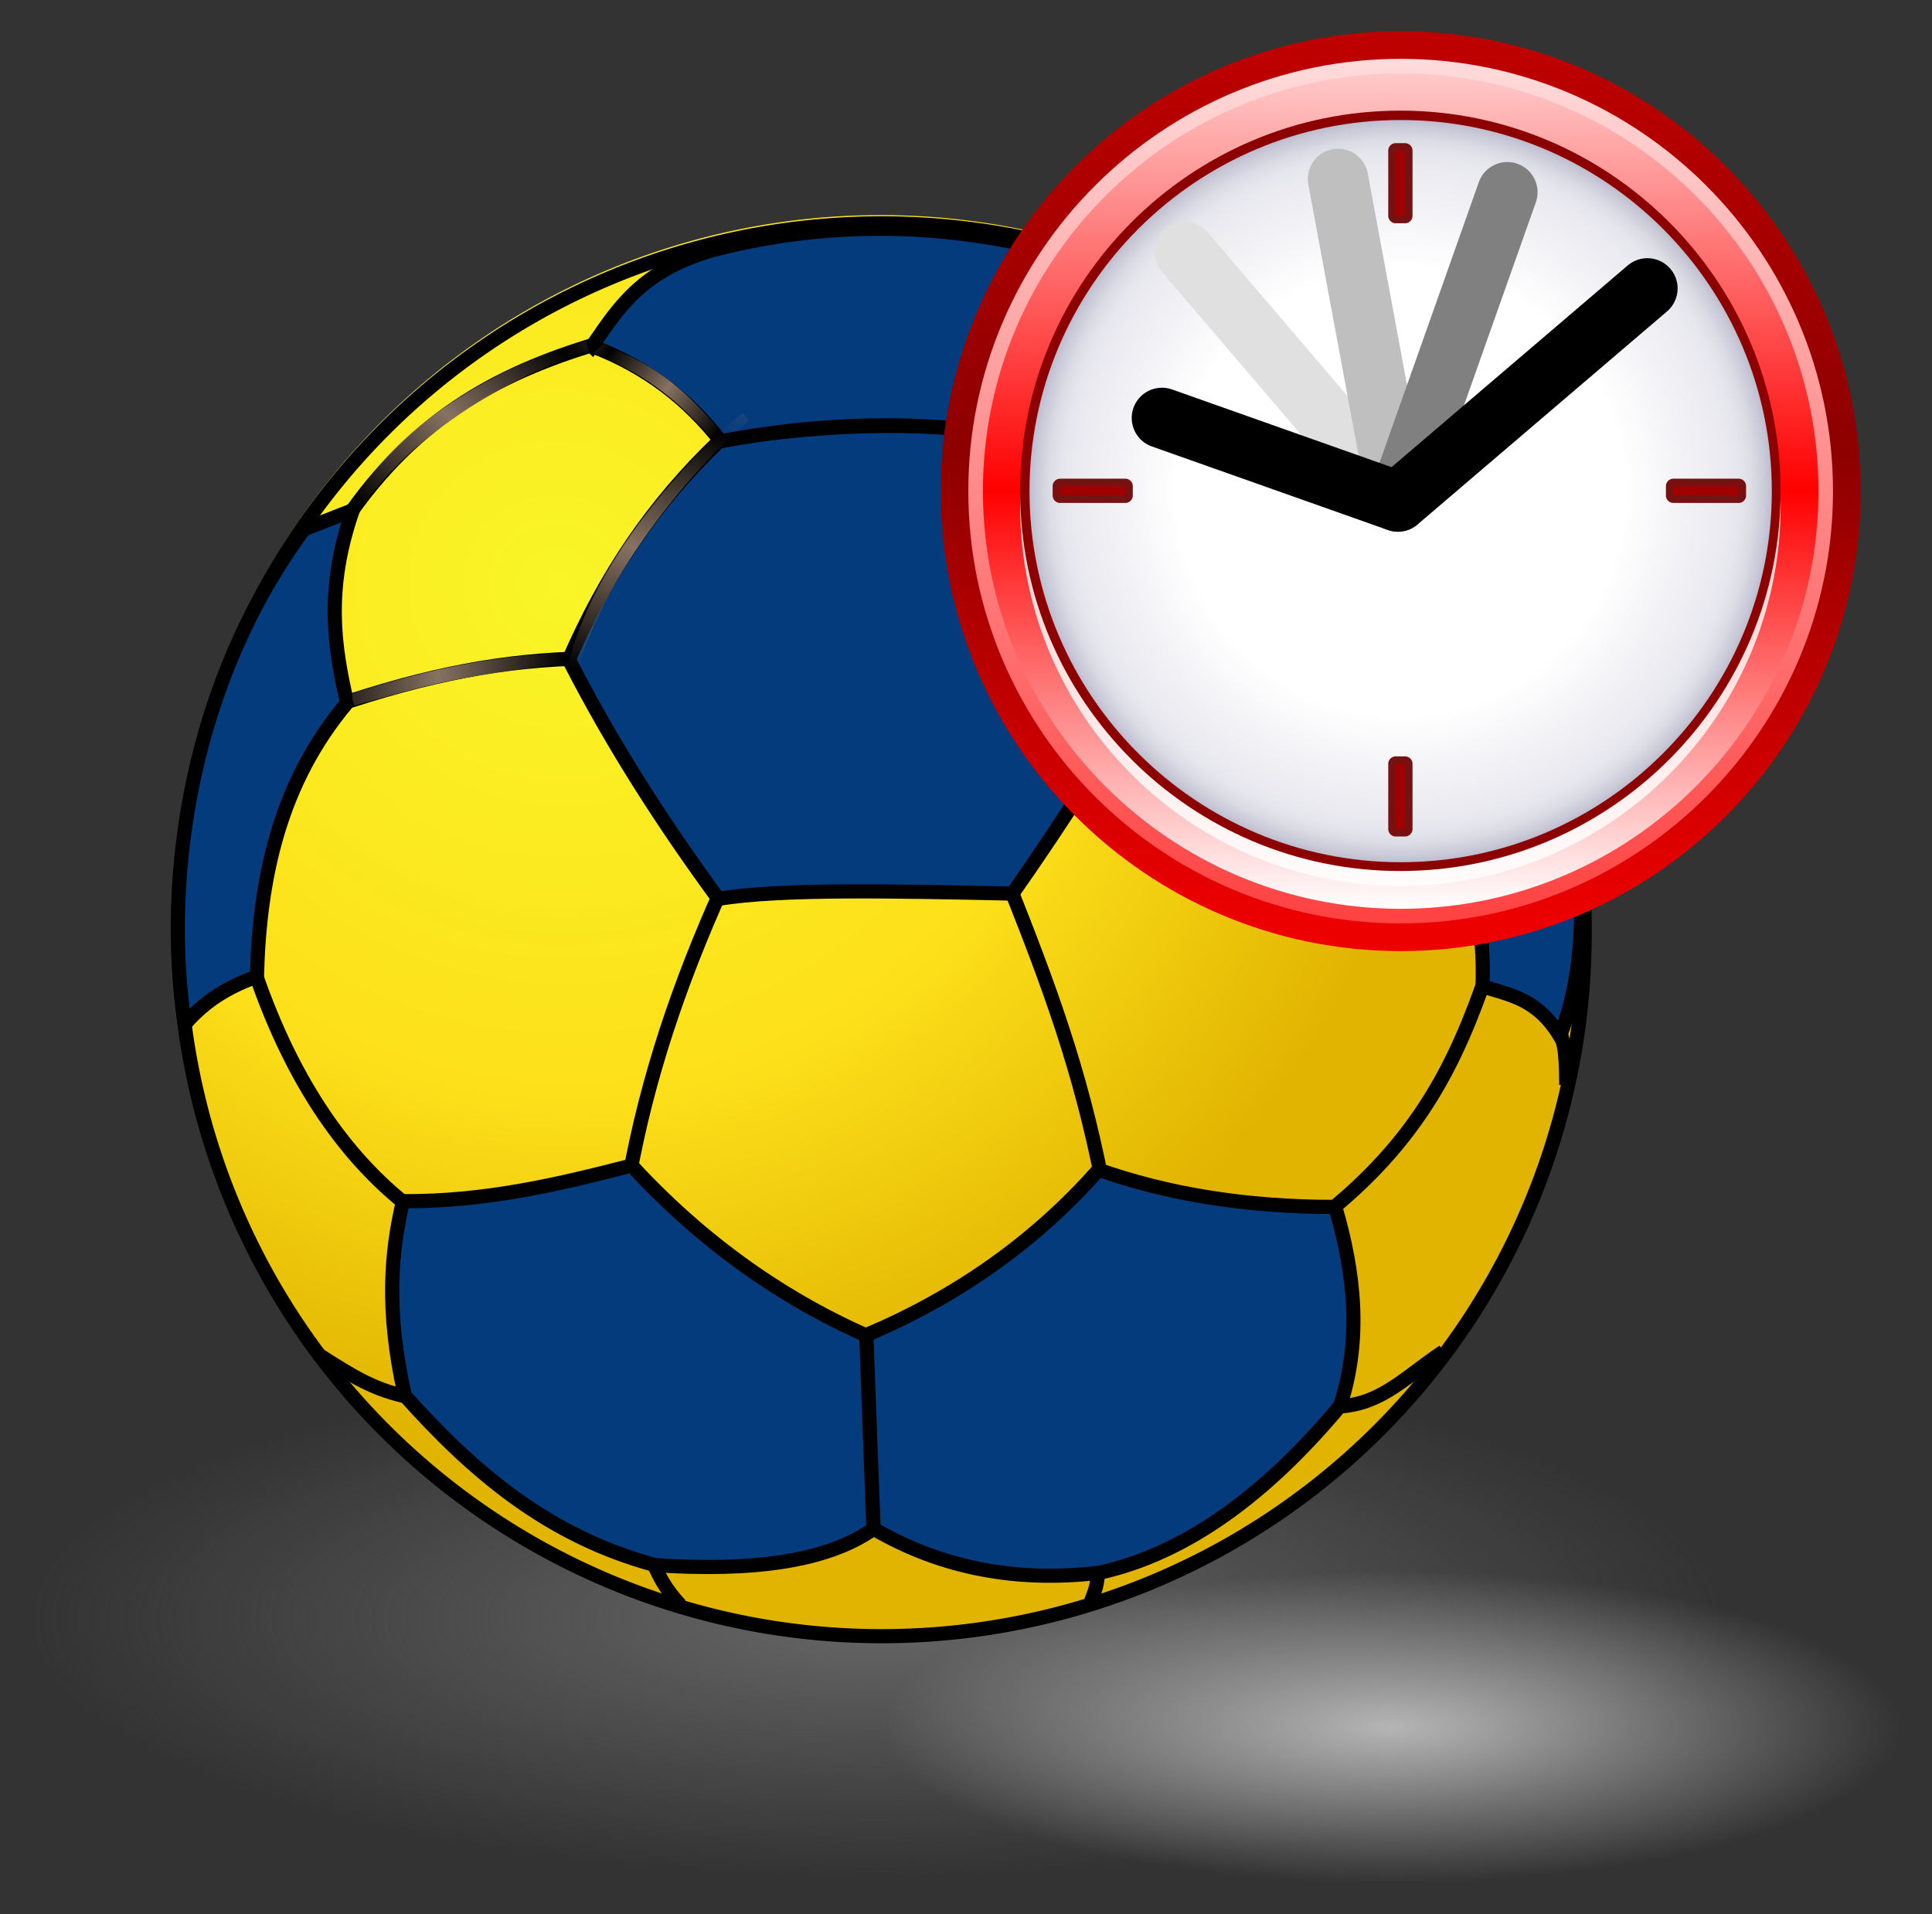
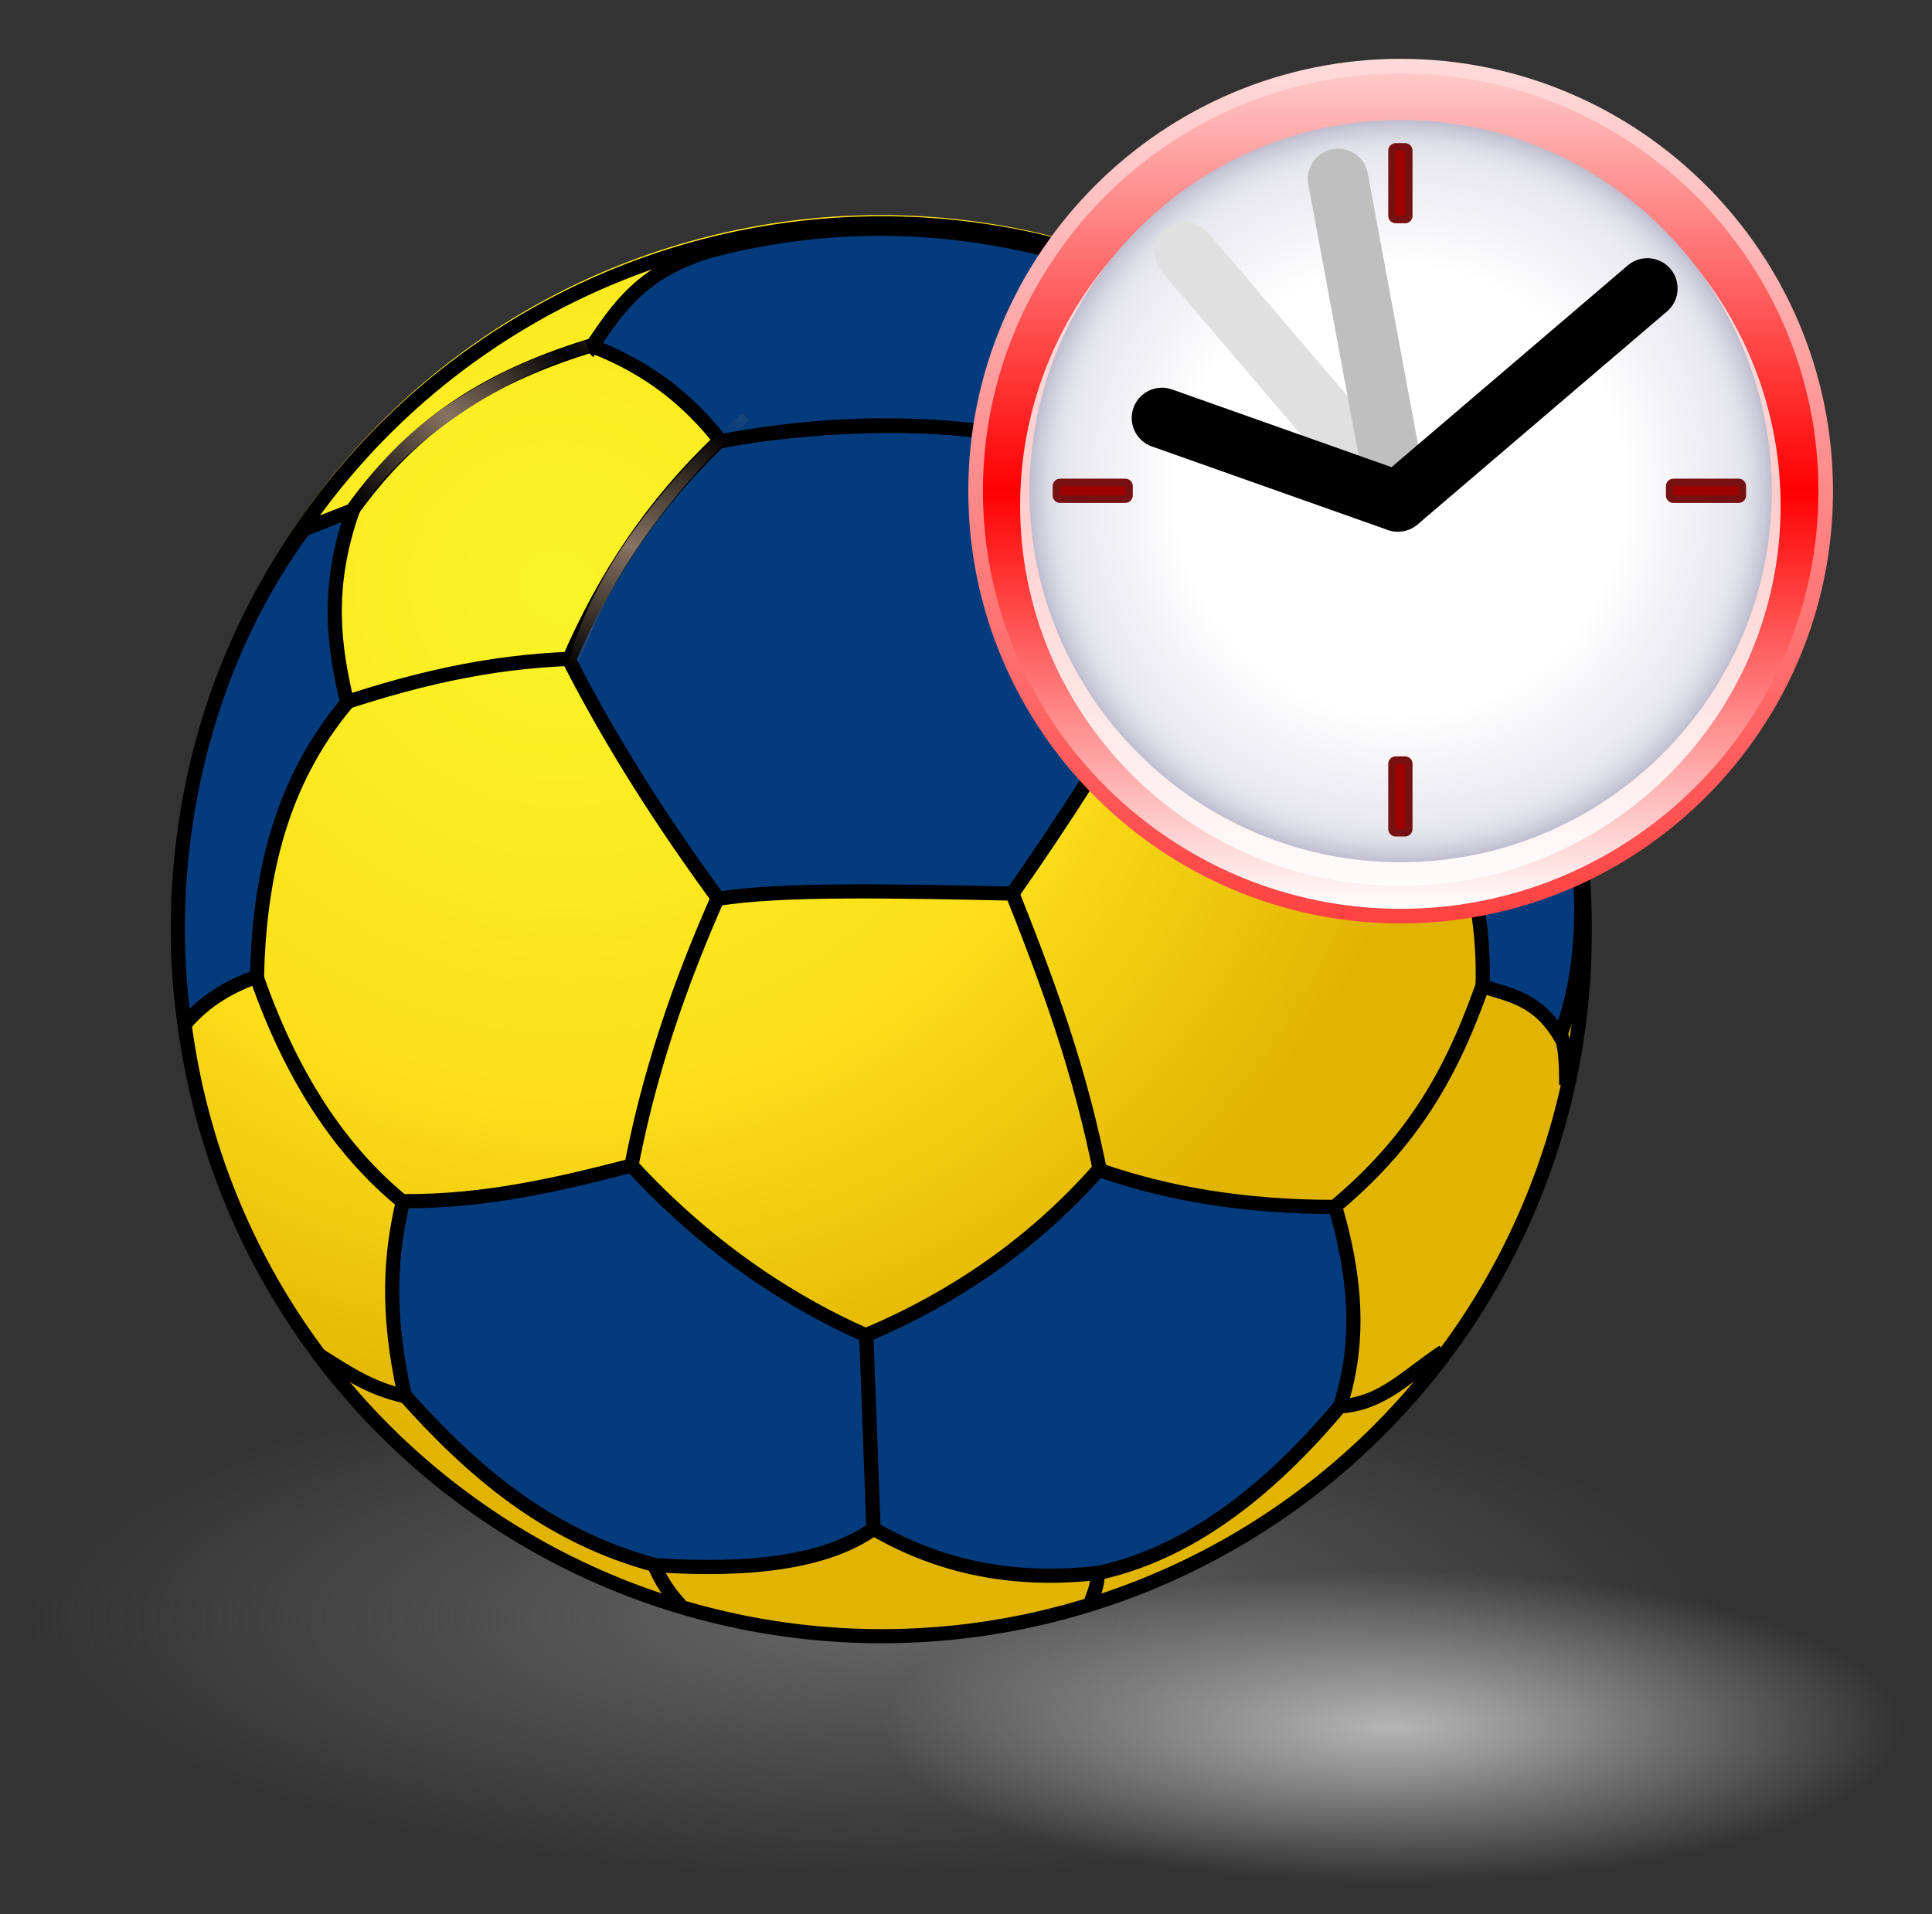
<svg xmlns="http://www.w3.org/2000/svg" width="310" height="307.15">
  <rect width="100%" height="100%" fill="#333333" stroke="none" />
  <defs>
    <linearGradient id="h" x1="128" x2="128" y1="244.43" y2="11.573" gradientUnits="userSpaceOnUse">
      <stop offset=".006" stop-color="#ed0000" />
      <stop offset=".545" stop-color="#8d0000" />
      <stop offset="1" stop-color="#bd0000" />
    </linearGradient>
    <linearGradient id="i" x1="128" x2="128" y1="244.41" y2="11.546" gradientUnits="userSpaceOnUse">
      <stop offset=".006" stop-color="#ff4242" />
      <stop offset=".573" stop-color="#ff9494" />
      <stop offset="1" stop-color="#ffdcdc" />
    </linearGradient>
    <linearGradient id="j" x1="128" x2="128" y1="239.71" y2="16.285" gradientUnits="userSpaceOnUse">
      <stop offset="0" stop-color="#FFF" />
      <stop offset=".5" stop-color="red" />
      <stop offset="1" stop-color="#ffc9c9" />
    </linearGradient>
    <linearGradient id="l" x1="117.74" x2="137.88" y1="123.59" y2="123.59" gradientUnits="userSpaceOnUse">
      <stop offset="0" stop-color="#FFF" />
      <stop offset="1" stop-color="#585868" />
    </linearGradient>
    <linearGradient id="g" x1="-50.609" x2="-48.182" y1="40.984" y2="40.974" gradientTransform="matrix(5.101 -10.656 10.055 2.855 -52.954 -583.123)" gradientUnits="userSpaceOnUse" spreadMethod="reflect">
      <stop offset="0" stop-color="#887362" />
      <stop offset="1" stop-color="#887362" stop-opacity="0" />
    </linearGradient>
    <linearGradient id="f" x1="-49.74" x2="-48.182" y1="40.97" y2="40.974" gradientTransform="scale(-8.104 11.032) rotate(-45 -77.106 -21.156)" gradientUnits="userSpaceOnUse" spreadMethod="reflect">
      <stop offset="0" stop-color="#887362" />
      <stop offset="1" stop-color="#887362" stop-opacity="0" />
    </linearGradient>
    <linearGradient id="e" x1="-50.609" x2="-48.182" y1="40.984" y2="40.974" gradientTransform="rotate(-45 -739.776 -501.033) scale(11.032)" gradientUnits="userSpaceOnUse" spreadMethod="reflect">
      <stop offset="0" stop-color="#887362" />
      <stop offset="1" stop-color="#887362" stop-opacity="0" />
    </linearGradient>
    <linearGradient id="d" x1="-50.609" x2="-48.182" y1="40.984" y2="40.974" gradientTransform="matrix(11.032 0 0 11.032 620.167 -348.685)" gradientUnits="userSpaceOnUse" spreadMethod="reflect">
      <stop offset="0" stop-color="#887362" />
      <stop offset="1" stop-color="#887362" stop-opacity="0" />
    </linearGradient>
    <radialGradient id="k" cx="59.616" cy="234.04" r="69.963" gradientTransform="translate(43.425 -204.034) scale(1.419)" gradientUnits="userSpaceOnUse">
      <stop offset=".601" stop-color="#FFF" />
      <stop offset=".876" stop-color="#eaeaf0" />
      <stop offset=".914" stop-color="#e6e6ed" />
      <stop offset=".95" stop-color="#dbdbe5" />
      <stop offset=".985" stop-color="#c8c8d7" />
      <stop offset="1" stop-color="#bdbdcf" />
    </radialGradient>
    <radialGradient id="c" cx="-189.05" cy="155.99" r="87.727" gradientTransform="matrix(.311 -1.16 1.204 .323 -403.86 -143.928)" gradientUnits="userSpaceOnUse">
      <stop offset="0" stop-color="#fffb26" stop-opacity=".972" />
      <stop offset=".596" stop-color="#fde01a" />
      <stop offset="1" stop-color="#e1b401" />
    </radialGradient>
    <radialGradient id="b" cx="128.73" cy="228.37" r="105.22" gradientTransform="matrix(.776 0 0 .238 92.32 270.367)" gradientUnits="userSpaceOnUse">
      <stop offset="0" stop-color="#b5b5b5" />
      <stop offset="1" stop-color="#b5b5b5" stop-opacity="0" />
    </radialGradient>
    <radialGradient id="a" cx="128.73" cy="228.37" r="105.22" gradientTransform="matrix(1.289 0 0 .395 -56.341 217.125)" gradientUnits="userSpaceOnUse">
      <stop offset="0" stop-color="#676767" />
      <stop offset="1" stop-color="#656565" stop-opacity="0" />
    </radialGradient>
  </defs>
  <path fill="url(#a)" d="M13.892 277.97c-25.749 7.87-39.929 18.276-39.929 29.301 0 22.955 60.849 41.63 135.64 41.63 74.799 0 135.65-18.675 135.65-41.63 0-22.881-60.851-41.498-135.65-41.498-35.996.002-69.985 4.333-95.708 12.196zm120.73 29.045" transform="translate(31.036 -47.58)" />
  <path fill="url(#b)" d="M134.62 307.01c-15.508 4.74-24.049 11.007-24.049 17.648 0 13.825 36.648 25.073 81.691 25.073 45.05 0 81.699-11.248 81.699-25.073 0-13.781-36.649-24.993-81.699-24.993-21.679.001-42.151 2.61-57.644 7.345z" transform="translate(31.036 -47.58)" />
  <path fill="url(#c)" d="M-147.72 167.84a87.227 87.227 0 1 1-174.45 0 87.227 87.227 0 1 1 174.45 0z" transform="matrix(1.299 0 0 1.299 446.484 -69.434)" />
  <path fill="none" stroke="#000" stroke-width="8.112" d="M-490-439.07a402.86 402.86 0 1 1-805.71 0 402.86 402.86 0 1 1 805.71 0z" transform="matrix(.28 0 0 .28 391.47 272.144)" />
  <g fill="none" stroke="#000" stroke-width="2.987">
    <path stroke-width="2.272" d="M115.79 142.693c-6.81 15.157-11.87 30.075-14.77 45.927M161.762 141.658c6.555 16.462 11.59 30.04 15.074 47.916M53.712 113.3c15.115-5.1 27.192-7.392 40.236-7.651M55.203 83.808c11.595-17.259 25.823-24.428 42.08-29.084M183.174 54.14c24.774 7.752 31.591 15.978 41.987 28.466M184.09 106.78c15.373-.236 27.409.932 40.35 5.732M238.62 156.073c-4.889 14.186-10.806 26.974-26.73 39.407M213.362 225.76c7.98.053 11.467-4.356 18.244-8.875M176.306 251.624c-.368 3.07-.337 2.927-1.305 5.517M104.131 249.038c1.431 3.808 2.612 5.922 5.042 8.557M66.111 224.315c-6.136-1.247-9.27-3.29-15.284-7.112M40.575 155.009c5.783 17.413 14.249 30.38 25.44 38.945M249.673 163.011c1.247 4.866 1.607 4.669 1.638 11.096" />
  </g>
  <g fill="#043b7d" stroke="#000" stroke-width="2.987">
    <path stroke-width="2.272" d="M91.283 105.853c7.132 13.948 15.294 26.523 23.986 38.39 9.98-1.665 28.674-1.23 47.19-.847 8.26-11.79 16.866-25.179 23.205-36.764-2.817-9.714-7.534-19.885-22.208-36.643-17.348-2.836-33.153-1.595-47.912.66-11.022 10.518-18.449 21.9-24.261 35.196zM64.658 192.762c13.332.077 25.062-2.728 36.687-5.722 13.027 14.148 26.663 22.417 37.65 27.269l1.149 31.04c-7.577 5.367-19.81 6.83-34.997 5.813-17.429-4.673-29.47-15.223-40.197-27.207-3.111-13.926-2.173-23.112-.292-31.194zM176.277 187.718c10.832 3.814 23.32 5.973 37.973 5.965 3.092 10.57 4.268 21.19.782 31.932-11.877 14.201-24.64 23.678-38.602 26.762-13.11 1.57-25.237-.632-36.262-7.056l-1.157-31.091c14.23-5.996 26.936-14.78 37.267-26.512zM224.1 81.404c3.815 11.19 2.87 21.124-.599 30.787 9.026 14.212 14.902 29.284 14.393 46.096 4.312 1.395 8.747 1.925 12.394 7.97 8.886-22.049-.326-61.078-18.194-83.068z" />
    <path stroke-width="2.272" d="M95.005 55.548c8.922 3.375 15.532 8.689 20.648 15.256 16.51-3.106 32.422-3.408 47.702-.738 5.004-6.41 13.03-11.025 21.939-15.117-2.786-5.045-5.91-10.635-13.998-13.993-19.328-5.453-38.475-5.563-56.777-.857-11.666 3.264-15.434 9.537-19.513 15.45zM55.697 112.76c-2.076-8.92-3.514-18.21.913-30.896l-7.855 3.09c-17.952 24.374-22.683 55.387-19.13 79.431 3.658-4.239 7.6-6.204 11.602-7.691.409-15.968 3.682-31.077 14.47-43.931z" />
  </g>
-   <path fill="url(#d)" fill-rule="evenodd" d="M88.343 96.036c-18.538.901-32.112 4.697-44.552 8.569 0 2.434.41 1.615.41 2.588 17.823-5.03 22.07-6.135 43.959-8.78z" transform="matrix(.761 0 0 .761 23.187 31.665)" />
  <path fill="url(#e)" fill-rule="evenodd" d="M93.107 30.352c-7.546 1.509-36.864 12.395-49.495 34.401l1.771 1.177c15.312-22.226 43.981-32.398 48.305-33.425z" transform="matrix(.761 0 0 .761 23.187 31.665)" />
-   <path fill="url(#f)" fill-rule="evenodd" d="M96.866 30.88c6.715 3.204 14.581 6.045 24.977 19.001l-2.279.965C106.594 36.089 97.61 34.86 94.681 32.759z" transform="matrix(.761 0 0 .761 23.187 31.665)" />
  <path fill="url(#g)" fill-rule="evenodd" d="M126.15 45.521c-6.851 5.08-31.873 29.166-37.155 54.539l2.094.134c7.819-26.9 32.441-50.044 36.311-53.095z" transform="matrix(.761 0 0 .761 23.187 31.665)" />
-   <path fill="url(#h)" d="M4.98 128c0 67.832 55.189 123.02 123.02 123.02 67.831 0 123.02-55.189 123.02-123.02C251.02 60.167 195.83 4.98 128 4.98 60.17 4.98 4.98 60.168 4.98 128z" transform="translate(147.942 2.014) scale(.6)" />
  <path fill="url(#i)" d="M12.38 128c0 63.754 51.868 115.62 115.62 115.62S243.62 191.753 243.62 128c0-63.754-51.86-115.62-115.62-115.62C64.248 12.378 12.38 64.246 12.38 128z" transform="translate(147.942 2.014) scale(.6)" />
  <path fill="url(#j)" d="M16.285 128c0 61.604 50.119 111.71 111.72 111.71 61.602 0 111.72-50.108 111.72-111.71 0-61.598-50.11-111.72-111.72-111.72-61.591.005-111.72 50.122-111.72 111.72z" transform="translate(147.942 2.014) scale(.6)" />
  <path fill="#FFF" d="M224.696 20.148c-33.641 0-61.013 27.367-61.013 61.014 0 33.642 27.372 61.007 61.013 61.007 33.643 0 61.014-27.365 61.014-61.007 0-33.646-27.37-61.014-61.014-61.014z" opacity=".8" />
-   <path fill="#8d0000" d="M163.683 78.768c0 33.644 27.373 61.008 61.014 61.008 33.646 0 61.014-27.362 61.014-61.008 0-33.642-27.368-61.014-61.014-61.014-33.64 0-61.014 27.371-61.014 61.014z" />
  <path fill="url(#k)" d="M28.743 128c0 54.729 44.526 99.253 99.259 99.253 54.731 0 99.26-44.524 99.26-99.253s-44.528-99.257-99.26-99.257S28.743 73.271 28.743 128z" transform="translate(147.942 2.014) scale(.6)" />
  <path fill="#711" d="M170.103 76.82a1.2 1.2 0 0 0-1.2 1.198v1.492a1.2 1.2 0 0 0 1.2 1.199h10.458a1.2 1.2 0 0 0 1.2-1.2v-1.492a1.2 1.2 0 0 0-1.2-1.2h-10.458z" />
  <path fill="#a00000" d="M170.103 78.018h10.458v1.492h-10.458z" />
  <path fill="#711" d="M268.506 76.82a1.2 1.2 0 0 0-1.2 1.198v1.492a1.2 1.2 0 0 0 1.2 1.199h10.463a1.2 1.2 0 0 0 1.2-1.2v-1.492a1.2 1.2 0 0 0-1.2-1.2h-10.464z" />
  <path fill="#a00000" d="M268.506 78.018h10.463v1.492h-10.463z" />
  <path fill="#711" d="M223.953 121.379a1.2 1.2 0 0 0-1.2 1.199v10.458a1.2 1.2 0 0 0 1.2 1.2h1.494a1.2 1.2 0 0 0 1.2-1.2v-10.458a1.2 1.2 0 0 0-1.2-1.199h-1.493z" />
  <path fill="#a00000" d="M223.953 122.578h1.494v10.458h-1.494z" />
  <path fill="#711" d="M223.953 22.974a1.2 1.2 0 0 0-1.2 1.199v10.458a1.2 1.2 0 0 0 1.2 1.2h1.494a1.2 1.2 0 0 0 1.2-1.2V24.173a1.2 1.2 0 0 0-1.2-1.2h-1.493z" />
  <path fill="#a00000" d="M223.953 24.173h1.494v10.458h-1.494z" />
  <path fill="url(#l)" d="M135.74 125.43c-1.081-3.243-4.138-5.59-7.74-5.59-4.228 0-7.713 3.236-8.116 7.363 5.335.384 10.73-.024 15.856-1.773z" transform="translate(147.942 2.014) scale(.6)" />
  <g fill="none" stroke-linecap="round" stroke-linejoin="round" stroke-width="7.61">
    <path stroke="#e0e0e0" stroke-width="9.704" d="m190.104 40.448 34.191 40.027" />
    <path stroke="#bfbfbf" stroke-width="9.704" d="m214.697 28.715 9.597 51.76" />
-     <path stroke="gray" stroke-width="9.704" d="m241.86 30.851-17.566 49.624" />
    <path stroke="#000" stroke-width="9.704" d="m186.442 67.07 37.86 13.405 40.027-34.19" />
  </g>
</svg>